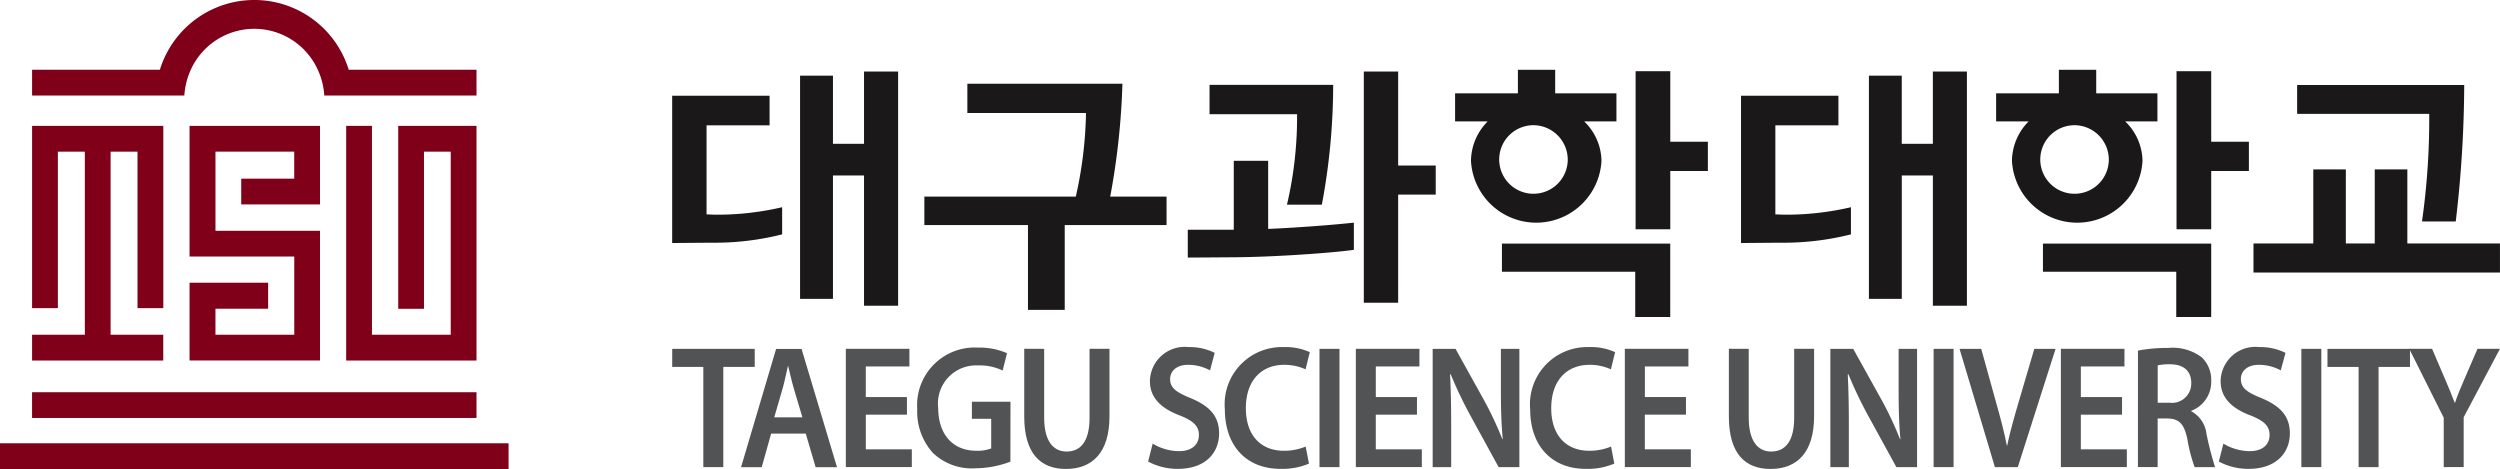
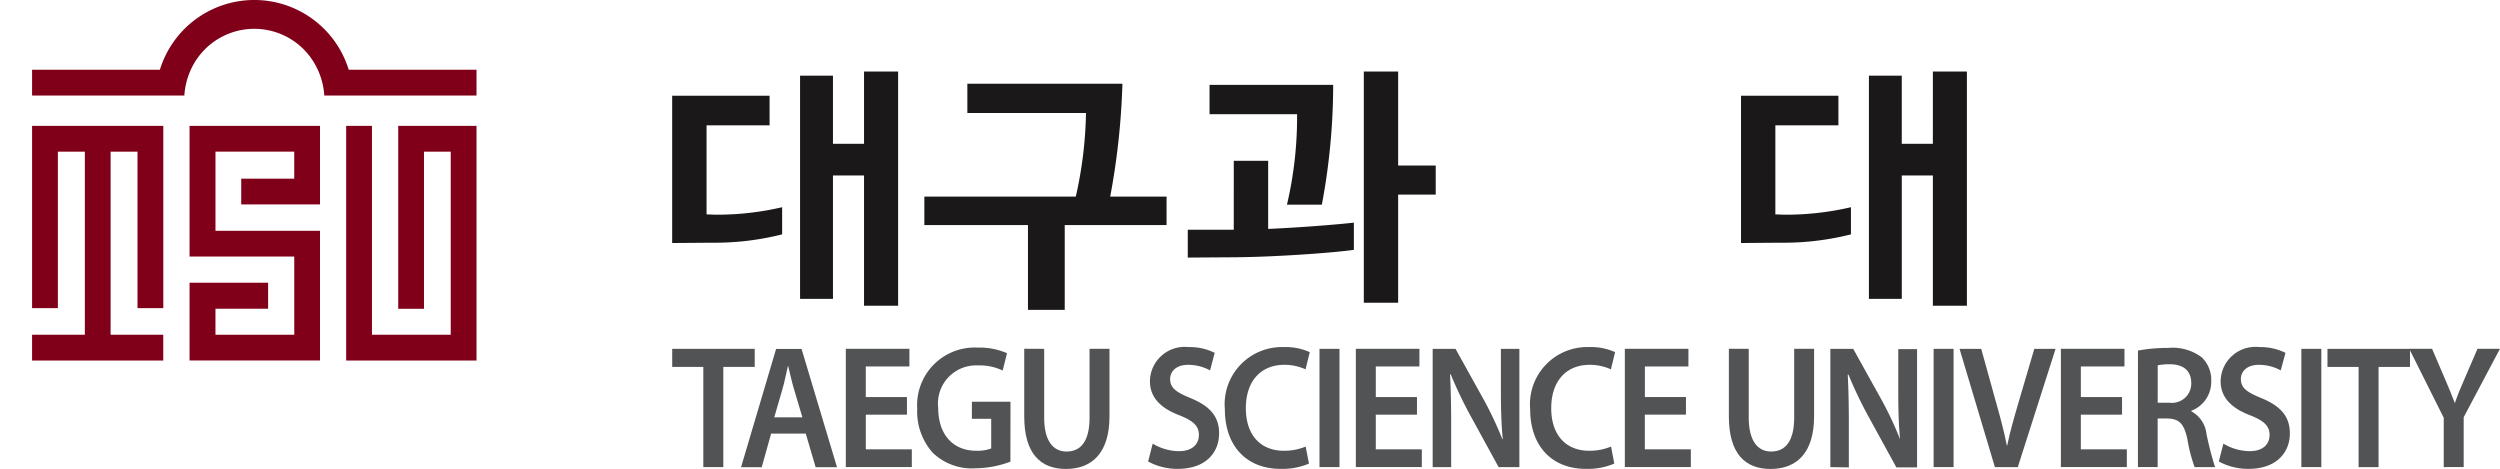
<svg xmlns="http://www.w3.org/2000/svg" width="173" height="32.458" viewBox="0 0 173 32.458">
  <g id="그룹_586" data-name="그룹 586" transform="translate(-324.609 -290.769)">
    <g id="그룹_583" data-name="그룹 583" transform="translate(371.126 295.596)">
      <g id="그룹_581" data-name="그룹 581" transform="translate(0 19.191)">
        <g id="그룹_580" data-name="그룹 580">
          <path id="패스_1384" data-name="패스 1384" d="M385.079,322.283h-2.153v-1.25h5.71v1.25h-2.174v6.934h-1.383Z" transform="translate(-382.926 -320.911)" fill="#525355" />
          <path id="패스_1385" data-name="패스 1385" d="M390.981,326.9l-.651,2.321H388.9l2.426-8.184h1.76l2.453,8.184h-1.479l-.682-2.321Zm2.164-1.126-.6-2.016c-.146-.5-.27-1.058-.382-1.531h-.02c-.115.474-.223,1.047-.361,1.531l-.586,2.016Z" transform="translate(-384.136 -320.911)" fill="#525355" />
          <path id="패스_1386" data-name="패스 1386" d="M402.219,325.586h-2.847v2.4h3.183v1.228h-4.567v-8.184h4.4v1.223h-3.018v2.115h2.847Z" transform="translate(-385.974 -320.911)" fill="#525355" />
          <path id="패스_1387" data-name="패스 1387" d="M410.631,328.818a7.008,7.008,0,0,1-2.42.459,3.9,3.9,0,0,1-2.973-1.094,4.282,4.282,0,0,1-1.055-3.009,3.987,3.987,0,0,1,4.206-4.249,4.732,4.732,0,0,1,2.007.387l-.3,1.2a3.664,3.664,0,0,0-1.715-.353,2.636,2.636,0,0,0-2.746,2.94c0,1.868,1.051,2.963,2.62,2.963a2.666,2.666,0,0,0,1.047-.16v-2.05h-1.336v-1.182h2.67Z" transform="translate(-387.228 -320.889)" fill="#525355" />
          <path id="패스_1388" data-name="패스 1388" d="M414.845,321.033V325.8c0,1.6.618,2.339,1.549,2.339,1,0,1.591-.735,1.591-2.339v-4.772h1.379v4.673c0,2.527-1.2,3.644-3.017,3.644-1.747,0-2.882-1.058-2.882-3.633v-4.685Z" transform="translate(-389.105 -320.911)" fill="#525355" />
          <path id="패스_1389" data-name="패스 1389" d="M424.53,327.56a3.565,3.565,0,0,0,1.828.522c.874,0,1.37-.452,1.37-1.121,0-.615-.383-.98-1.338-1.356-1.254-.475-2.051-1.2-2.051-2.367a2.408,2.408,0,0,1,2.682-2.358,3.842,3.842,0,0,1,1.8.4l-.321,1.213a3.178,3.178,0,0,0-1.52-.385c-.873,0-1.243.5-1.243.98,0,.633.438.924,1.444,1.335,1.319.55,1.945,1.263,1.945,2.429,0,1.321-.918,2.455-2.86,2.455a4.237,4.237,0,0,1-2.052-.508Z" transform="translate(-391.281 -320.88)" fill="#525355" />
          <path id="패스_1390" data-name="패스 1390" d="M436.691,328.943a4.709,4.709,0,0,1-1.963.365c-2.4,0-3.858-1.629-3.858-4.119a3.96,3.96,0,0,1,4.051-4.309,4.075,4.075,0,0,1,1.826.351l-.293,1.189a3.5,3.5,0,0,0-1.48-.312c-1.538,0-2.651,1.043-2.651,3.007,0,1.8.968,2.94,2.639,2.94a3.881,3.881,0,0,0,1.5-.291Z" transform="translate(-392.627 -320.88)" fill="#525355" />
          <path id="패스_1391" data-name="패스 1391" d="M440.464,321.033v8.184h-1.383v-8.184Z" transform="translate(-394.289 -320.911)" fill="#525355" />
          <path id="패스_1392" data-name="패스 1392" d="M446.464,325.586h-2.849v2.4H446.8v1.228h-4.566v-8.184h4.4v1.223h-3.018v2.115h2.849Z" transform="translate(-394.927 -320.911)" fill="#525355" />
          <path id="패스_1393" data-name="패스 1393" d="M448.9,329.217v-8.184h1.582l1.949,3.511a24.355,24.355,0,0,1,1.293,2.746l.024-.018c-.1-1.081-.127-2.135-.127-3.388v-2.851H454.9v8.184h-1.437l-1.973-3.605a29.08,29.08,0,0,1-1.342-2.819l-.045.012c.053,1.056.077,2.139.077,3.483v2.93Z" transform="translate(-396.276 -320.911)" fill="#525355" />
          <path id="패스_1394" data-name="패스 1394" d="M463.179,328.943a4.7,4.7,0,0,1-1.962.365c-2.4,0-3.859-1.629-3.859-4.119a3.96,3.96,0,0,1,4.05-4.309,4.05,4.05,0,0,1,1.827.351l-.291,1.189a3.5,3.5,0,0,0-1.478-.312c-1.539,0-2.651,1.043-2.651,3.007,0,1.8.966,2.94,2.636,2.94a3.906,3.906,0,0,0,1.505-.291Z" transform="translate(-397.987 -320.88)" fill="#525355" />
          <path id="패스_1395" data-name="패스 1395" d="M469.8,325.586h-2.845v2.4h3.183v1.228h-4.567v-8.184h4.4v1.223h-3.013v2.115H469.8Z" transform="translate(-399.649 -320.911)" fill="#525355" />
          <path id="패스_1396" data-name="패스 1396" d="M475.971,321.033V325.8c0,1.6.619,2.339,1.549,2.339,1,0,1.595-.735,1.595-2.339v-4.772h1.378v4.673c0,2.527-1.2,3.644-3.015,3.644-1.753,0-2.882-1.058-2.882-3.633v-4.685Z" transform="translate(-401.475 -320.911)" fill="#525355" />
-           <path id="패스_1397" data-name="패스 1397" d="M483.4,329.217v-8.184h1.582l1.951,3.511a23.769,23.769,0,0,1,1.289,2.746l.025-.018c-.1-1.081-.123-2.135-.123-3.388v-2.851H489.4v8.184h-1.433l-1.976-3.605a29.073,29.073,0,0,1-1.342-2.819l-.046.012c.054,1.056.076,2.139.076,3.483v2.93Z" transform="translate(-403.256 -320.911)" fill="#525355" />
+           <path id="패스_1397" data-name="패스 1397" d="M483.4,329.217v-8.184h1.582l1.951,3.511a23.769,23.769,0,0,1,1.289,2.746c-.1-1.081-.123-2.135-.123-3.388v-2.851H489.4v8.184h-1.433l-1.976-3.605a29.073,29.073,0,0,1-1.342-2.819l-.046.012c.054,1.056.076,2.139.076,3.483v2.93Z" transform="translate(-403.256 -320.911)" fill="#525355" />
          <path id="패스_1398" data-name="패스 1398" d="M493.74,321.033v8.184h-1.381v-8.184Z" transform="translate(-405.07 -320.911)" fill="#525355" />
          <path id="패스_1399" data-name="패스 1399" d="M497.055,329.217l-2.446-8.184h1.5l1.033,3.728c.291,1.03.55,1.989.741,2.974h.02c.2-.973.487-1.966.779-2.963l1.1-3.739h1.472l-2.614,8.184Z" transform="translate(-405.525 -320.911)" fill="#525355" />
          <path id="패스_1400" data-name="패스 1400" d="M507.632,325.586h-2.851v2.4h3.183v1.228H503.4v-8.184h4.4v1.223h-3.018v2.115h2.851Z" transform="translate(-407.304 -320.911)" fill="#525355" />
          <path id="패스_1401" data-name="패스 1401" d="M510.087,321.137a10.885,10.885,0,0,1,2.086-.183,3.347,3.347,0,0,1,2.334.655,2.172,2.172,0,0,1,.65,1.654,2.14,2.14,0,0,1-1.382,2.041v.033a2.035,2.035,0,0,1,1.056,1.584,23.086,23.086,0,0,0,.59,2.28h-1.413a10.749,10.749,0,0,1-.5-1.927c-.227-1.074-.569-1.413-1.358-1.437h-.7V329.2h-1.366Zm1.366,3.608h.818a1.336,1.336,0,0,0,1.505-1.348c0-.889-.572-1.312-1.472-1.312a3.816,3.816,0,0,0-.85.073Z" transform="translate(-408.657 -320.895)" fill="#525355" />
          <path id="패스_1402" data-name="패스 1402" d="M517.418,327.56a3.574,3.574,0,0,0,1.827.522c.878,0,1.368-.452,1.368-1.121,0-.615-.378-.98-1.332-1.356-1.255-.475-2.054-1.2-2.054-2.367a2.407,2.407,0,0,1,2.679-2.358,3.883,3.883,0,0,1,1.809.4l-.328,1.213a3.143,3.143,0,0,0-1.513-.385c-.876,0-1.247.5-1.247.98,0,.633.438.924,1.449,1.335,1.311.55,1.941,1.263,1.941,2.429,0,1.321-.921,2.455-2.86,2.455a4.273,4.273,0,0,1-2.056-.508Z" transform="translate(-410.076 -320.88)" fill="#525355" />
          <path id="패스_1403" data-name="패스 1403" d="M525.644,321.033v8.184h-1.382v-8.184Z" transform="translate(-411.525 -320.911)" fill="#525355" />
          <path id="패스_1404" data-name="패스 1404" d="M528.682,322.283h-2.154v-1.25h5.71v1.25h-2.174v6.934h-1.382Z" transform="translate(-411.984 -320.911)" fill="#525355" />
          <path id="패스_1405" data-name="패스 1405" d="M536.008,329.217V325.8l-2.388-4.772H535.2l.9,2.1c.262.607.453,1.071.665,1.632h.025c.175-.526.388-1.035.649-1.632l.907-2.1H539.9l-2.511,4.737v3.447Z" transform="translate(-413.419 -320.911)" fill="#525355" />
        </g>
      </g>
      <g id="그룹_582" data-name="그룹 582" transform="translate(0 0)">
        <path id="패스_1406" data-name="패스 1406" d="M396.2,296.974h2.359V313.18H396.2v-9.015h-2.15v8.54h-2.276V297.26h2.276v4.715h2.15Zm-5.667,11.269a19.057,19.057,0,0,1-4.919.577l-2.691.022V298.649h6.741V300.7h-4.361v6.159l.576.022a19.782,19.782,0,0,0,4.654-.517Z" transform="translate(-382.926 -296.852)" fill="#1a1818" />
        <path id="패스_1407" data-name="패스 1407" d="M415.986,300.059h-8.21v-2.024h10.731a50.3,50.3,0,0,1-.846,7.812h3.9v1.967h-7.047v5.871h-2.544v-5.871H404.8v-1.967H415.28a28.185,28.185,0,0,0,.706-5.789" transform="translate(-387.352 -297.067)" fill="#1a1818" />
        <path id="패스_1408" data-name="패스 1408" d="M444.811,303.48v2.012h-2.6v7.482h-2.376v-16h2.376v6.506Zm-10.294,2.71a26.6,26.6,0,0,0,.7-6.261h-6.058V297.9h8.556a45.011,45.011,0,0,1-.784,8.289Zm-3.68-3.039h2.379v4.716c2.251-.1,4.607-.29,5.931-.434v1.881c-1.611.225-5.539.494-8.229.514l-3.265.022v-1.926h3.183Z" transform="translate(-391.976 -296.852)" fill="#1a1818" />
-         <path id="패스_1409" data-name="패스 1409" d="M468.336,301.8v2.028h-2.6v4.031h-2.4v-10.94h2.4V301.8Zm-14.25,7.05h11.647v5.08H463.31v-3.134h-9.224Zm2.36-8.185a2.372,2.372,0,1,0,2.194,2.379,2.391,2.391,0,0,0-2.194-2.379m5.563-2.212v1.941h-2.234a3.874,3.874,0,0,1,1.2,2.729,4.522,4.522,0,0,1-9.031,0,3.925,3.925,0,0,1,1.157-2.729h-2.257v-1.941h4.347v-1.63h2.58v1.63Z" transform="translate(-396.669 -296.821)" fill="#1a1818" />
        <path id="패스_1410" data-name="패스 1410" d="M488.926,296.974h2.355V313.18h-2.355v-9.015h-2.152v8.54H484.5V297.26h2.273v4.715h2.152Zm-5.67,11.269a19.071,19.071,0,0,1-4.92.577l-2.687.022V298.649h6.74V300.7h-4.363v6.159l.58.022a19.75,19.75,0,0,0,4.65-.517Z" transform="translate(-401.688 -296.852)" fill="#1a1818" />
-         <path id="패스_1411" data-name="패스 1411" d="M515.272,301.8v2.028h-2.607v4.031h-2.4v-10.94h2.4V301.8Zm-14.251,7.05h11.643v5.08h-2.418v-3.134h-9.225Zm2.359-8.185a2.372,2.372,0,1,0,2.2,2.379,2.391,2.391,0,0,0-2.2-2.379m5.563-2.212v1.941h-2.233a3.866,3.866,0,0,1,1.2,2.729,4.523,4.523,0,0,1-9.033,0,3.929,3.929,0,0,1,1.154-2.729H497.78v-1.941h4.343v-1.63h2.584v1.63Z" transform="translate(-406.166 -296.821)" fill="#1a1818" />
-         <path id="패스_1412" data-name="패스 1412" d="M531.77,307.583a50.185,50.185,0,0,0,.5-7.442H523.13v-2h11.562a82.272,82.272,0,0,1-.587,9.446Zm-7.523-3.6H526.5v5.127h2v-5.127h2.256v5.127h6.409v2.01H520.109v-2.01h4.138Z" transform="translate(-410.685 -297.087)" fill="#1a1818" />
      </g>
    </g>
    <g id="그룹_585" data-name="그룹 585" transform="translate(324.609 290.769)">
      <g id="그룹_584" data-name="그룹 584">
        <path id="패스_1413" data-name="패스 1413" d="M358.243,301.69v12.659h1.783V303.473h1.85v12.671h-5.45V301.69h-1.785v16.238h9.02v-.007h0V301.69Z" transform="translate(-330.686 -292.979)" fill="#800019" />
        <path id="패스_1414" data-name="패스 1414" d="M350.081,301.69h-9.027v9.041H348.3v5.412h-5.453v-1.8h3.644v-1.8h-5.437v5.381h9.027v-8.974h0v0h-7.233v-5.478h5.45v1.871H344.63v1.782h5.451Z" transform="translate(-327.937 -292.979)" fill="#800019" />
        <path id="패스_1415" data-name="패스 1415" d="M336.473,301.69h-9.081V314.3h1.785V303.473h1.866v12.671h-3.651v1.785h9.077v-1.785h-3.643V303.473h1.862V314.3h1.785Z" transform="translate(-325.172 -292.979)" fill="#800019" />
-         <rect id="사각형_484" data-name="사각형 484" width="30.756" height="1.781" transform="translate(2.219 27.142)" fill="#800019" />
-         <rect id="사각형_485" data-name="사각형 485" width="35.193" height="1.783" transform="translate(0 30.675)" fill="#800019" />
        <path id="패스_1416" data-name="패스 1416" d="M337.929,297.382H327.392v-1.788h8.845a6.835,6.835,0,0,1,13.066,0h8.844v1.788H347.612a4.962,4.962,0,0,0-.45-1.788,4.824,4.824,0,0,0-8.786,0A5.042,5.042,0,0,0,337.929,297.382Z" transform="translate(-325.172 -290.769)" fill="#800019" />
      </g>
      <rect id="사각형_486" data-name="사각형 486" width="35.193" height="27.63" transform="translate(0 4.828)" fill="none" />
    </g>
  </g>
</svg>